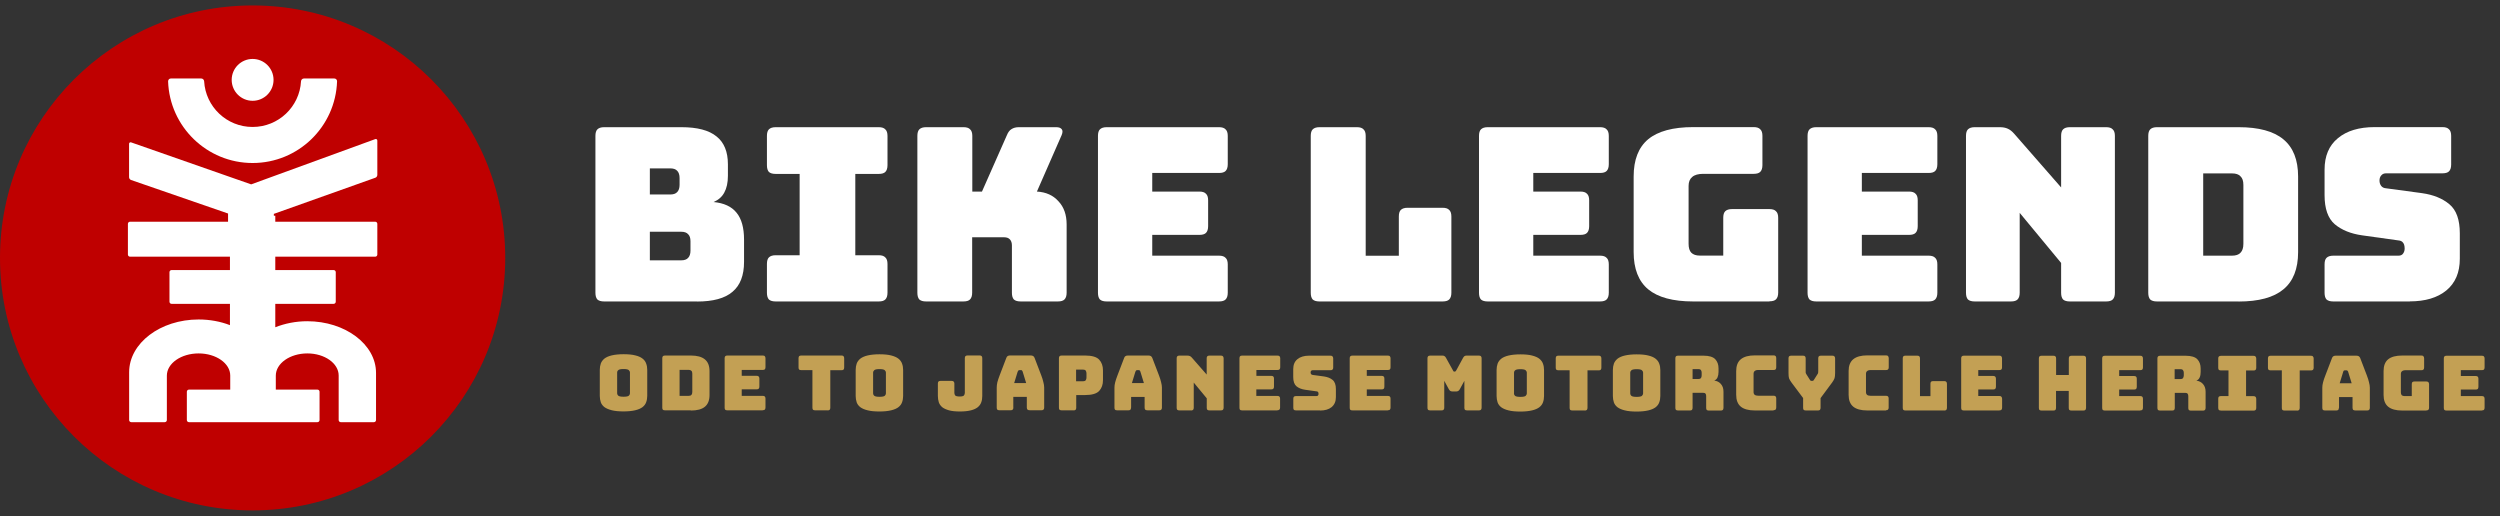
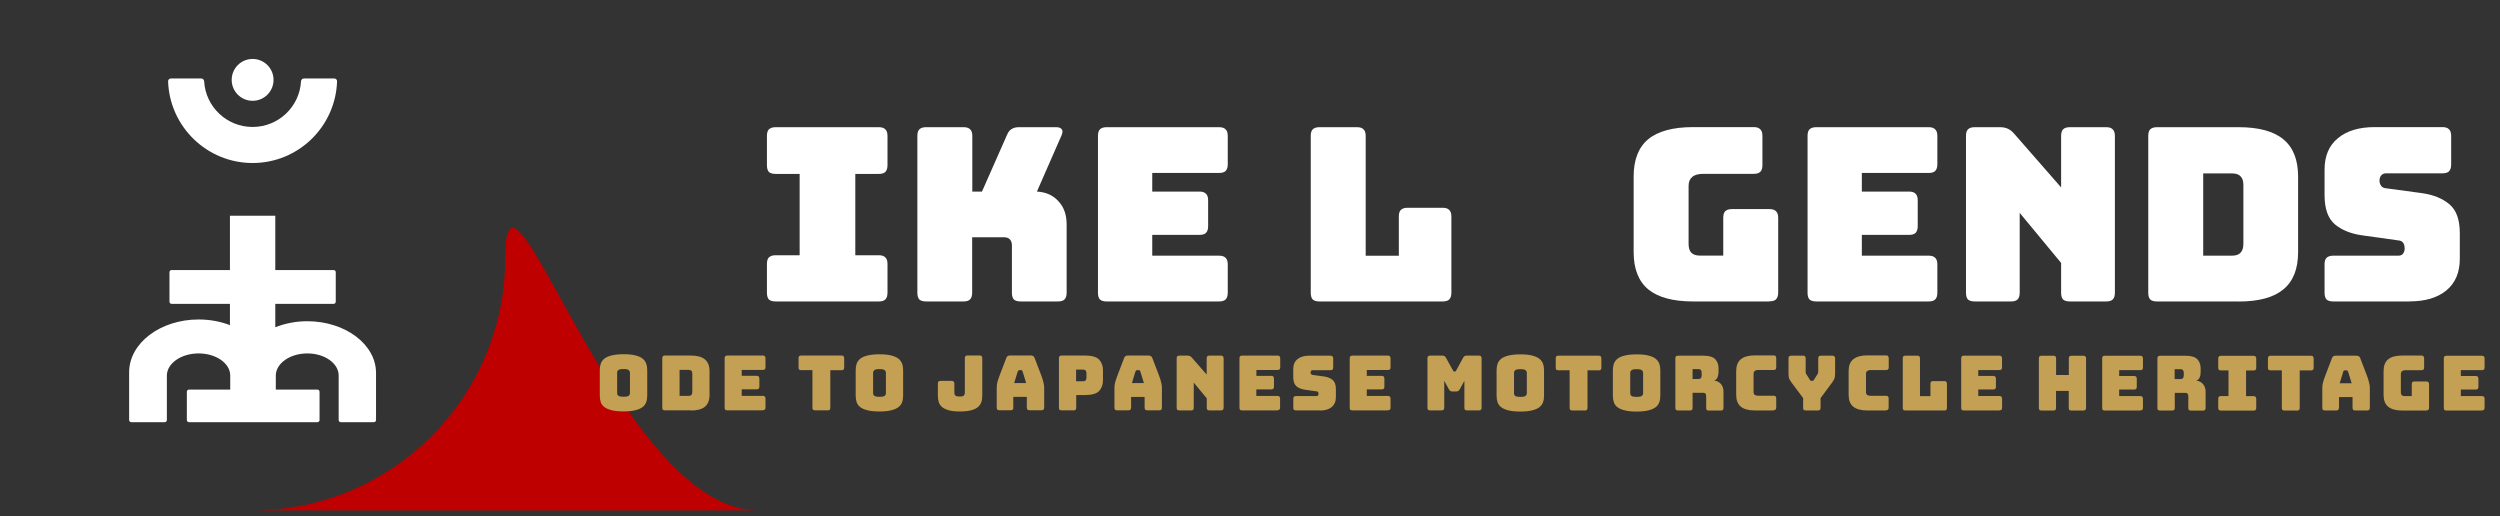
<svg xmlns="http://www.w3.org/2000/svg" id="Layer_1" viewBox="0 0 344 71">
  <rect x="0" y="0" width="344" height="71" fill="#333333" stroke="none" />
  <defs>
    <style>.cls-1{fill:#bf0000;}.cls-2{fill:#fff;}.cls-3{fill:#c3a054;}</style>
  </defs>
-   <path class="cls-1" d="M34.76,70.23c19.2,0,34.76-15.55,34.76-34.74S53.95.75,34.76.75,0,16.3,0,35.49s15.56,34.74,34.76,34.74Z" />
-   <path class="cls-2" d="M17.89,35.32c-.16,0-.29-.13-.29-.29v-4.23c0-.16.13-.29.29-.29h13.49v-1.13l-13.34-4.61c-.17-.06-.28-.22-.28-.4v-4.58c0-.15.14-.25.28-.2l16.52,5.78,17.08-6.23c.14-.05.28.05.28.2v4.72c0,.18-.11.34-.28.4l-13.96,4.97v1.08h13.95c.16,0,.29.13.29.29v4.23c0,.16-.13.29-.29.29H17.89Z" />
+   <path class="cls-1" d="M34.76,70.23c19.2,0,34.76-15.55,34.76-34.74s15.56,34.74,34.76,34.74Z" />
  <path class="cls-2" d="M42.29,44.2c-1.6,0-3.09.31-4.41.83v-3.22h8.03c.16,0,.29-.13.29-.29v-4.07c0-.16-.13-.29-.29-.29h-8.03v-7.47h-6.24v7.47h-8.03c-.16,0-.29.13-.29.29v4.07c0,.16.13.29.29.29h8.03v2.93c-1.29-.5-2.76-.78-4.31-.78-5.27,0-9.56,3.26-9.56,7.26v6.58c0,.16.13.29.29.29h4.61c.16,0,.29-.13.29-.29v-6.11c0-1.69,1.96-3.06,4.37-3.06s4.35,1.37,4.35,3.04v1.94h-5.68c-.16,0-.29.13-.29.29v3.9c0,.16.13.29.29.29h17.68c.16,0,.29-.13.29-.29v-3.9c0-.16-.13-.29-.29-.29h-5.73v-1.92c0-1.69,1.95-3.06,4.34-3.06s4.31,1.37,4.31,3.04v6.13c0,.16.13.29.29.29h4.56c.16,0,.29-.13.29-.29v-6.49c0-3.92-4.24-7.11-9.46-7.11h0Z" />
  <path class="cls-2" d="M34.76,17.47c3.56,0,6.46-2.78,6.66-6.28.01-.22.19-.39.4-.39h4.18c.22,0,.39.18.38.39-.21,6.24-5.33,11.24-11.62,11.24s-11.42-5-11.63-11.24c0-.22.17-.39.38-.39h4.18c.22,0,.39.18.4.39.2,3.5,3.11,6.28,6.66,6.28Z" />
  <path class="cls-2" d="M37.64,10.99c0,1.59-1.29,2.88-2.88,2.88s-2.88-1.29-2.88-2.88,1.29-2.88,2.88-2.88,2.88,1.29,2.88,2.88Z" />
  <path class="cls-2" d="M331.58,41.48h-10.52c-.42,0-.73-.09-.93-.27-.18-.2-.27-.51-.27-.93v-3.9c0-.42.09-.72.27-.9.2-.2.51-.3.93-.3h8.96c.29,0,.5-.09.63-.27.15-.2.23-.43.23-.7,0-.38-.08-.66-.23-.83-.13-.18-.35-.28-.63-.3l-5-.7c-1.55-.22-2.81-.73-3.76-1.53-.93-.8-1.4-2.13-1.4-4v-3.5c0-1.89.61-3.33,1.83-4.33,1.22-1.02,2.91-1.53,5.06-1.53h9.33c.42,0,.72.1.9.3.2.18.3.48.3.9v3.96c0,.42-.1.73-.3.93-.18.18-.48.27-.9.27h-7.76c-.29,0-.51.1-.67.3-.16.18-.23.41-.23.7s.08.53.23.73c.15.2.38.31.67.33l4.96.67c1.55.22,2.81.73,3.76,1.53.96.8,1.43,2.13,1.43,4v3.5c0,1.89-.62,3.34-1.86,4.36-1.22,1-2.9,1.5-5.03,1.5Z" />
  <path class="cls-2" d="M308.03,41.48h-11.23c-.42,0-.73-.09-.93-.27-.18-.2-.27-.51-.27-.93v-21.58c0-.42.09-.72.27-.9.2-.2.51-.3.93-.3h11.23c2.77,0,4.83.56,6.16,1.67,1.35,1.11,2.03,2.82,2.03,5.13v10.39c0,2.31-.68,4.02-2.03,5.13-1.33,1.11-3.39,1.67-6.16,1.67ZM303.16,23.86v11.32h3.96c.53,0,.92-.13,1.17-.4.27-.27.4-.68.4-1.23v-8.09c0-.56-.13-.95-.4-1.2-.24-.27-.63-.4-1.17-.4h-3.96Z" />
  <path class="cls-2" d="M276.72,41.48h-5c-.42,0-.73-.09-.93-.27-.18-.2-.27-.51-.27-.93v-21.58c0-.42.09-.72.27-.9.2-.2.51-.3.93-.3h3.46c.42,0,.78.07,1.07.2.31.13.61.37.9.7l6.46,7.39v-7.09c0-.42.09-.72.27-.9.2-.2.51-.3.93-.3h5c.42,0,.72.1.9.3.2.18.3.48.3.9v21.58c0,.42-.1.73-.3.93-.18.18-.48.27-.9.27h-5c-.42,0-.73-.09-.93-.27-.18-.2-.27-.51-.27-.93v-4.1l-5.7-6.89v10.99c0,.42-.1.73-.3.93-.18.18-.48.27-.9.27Z" />
  <path class="cls-2" d="M265.38,41.48h-15.46c-.42,0-.73-.09-.93-.27-.18-.2-.27-.51-.27-.93v-21.58c0-.42.09-.72.27-.9.2-.2.51-.3.93-.3h15.46c.42,0,.72.1.9.3.2.18.3.48.3.9v3.9c0,.42-.1.73-.3.93-.18.18-.48.27-.9.27h-9.19v2.56h6.49c.42,0,.72.1.9.3.2.18.3.48.3.9v3.56c0,.42-.1.73-.3.93-.18.18-.48.27-.9.27h-6.49v2.86h9.19c.42,0,.72.1.9.3.2.18.3.48.3.9v3.9c0,.42-.1.73-.3.93-.18.18-.48.27-.9.27Z" />
  <path class="cls-2" d="M243.47,41.48h-10.49c-2.78,0-4.84-.56-6.19-1.67-1.33-1.11-2-2.82-2-5.13v-10.39c0-2.31.67-4.02,2-5.13,1.35-1.11,3.42-1.67,6.19-1.67h8.33c.42,0,.72.1.9.3.2.18.3.48.3.9v4.03c0,.42-.1.73-.3.93-.18.18-.48.27-.9.27h-6.93c-.69,0-1.2.14-1.53.43-.33.27-.5.68-.5,1.23v7.96c0,.56.12.97.37,1.23.27.27.66.4,1.17.4h3.23v-5.2c0-.42.09-.72.27-.9.2-.2.51-.3.93-.3h5.16c.42,0,.72.1.9.3.2.18.3.48.3.9v10.29c0,.42-.1.73-.3.93-.18.18-.48.27-.9.27Z" />
-   <path class="cls-2" d="M220.17,41.48h-15.46c-.42,0-.73-.09-.93-.27-.18-.2-.27-.51-.27-.93v-21.58c0-.42.09-.72.27-.9.2-.2.51-.3.93-.3h15.46c.42,0,.72.1.9.3.2.18.3.48.3.9v3.9c0,.42-.1.73-.3.93-.18.18-.48.27-.9.27h-9.19v2.56h6.49c.42,0,.72.1.9.3.2.18.3.48.3.9v3.56c0,.42-.1.73-.3.93-.18.18-.48.27-.9.27h-6.49v2.86h9.19c.42,0,.72.1.9.3.2.18.3.48.3.9v3.9c0,.42-.1.73-.3.93-.18.18-.48.27-.9.27Z" />
  <path class="cls-2" d="M198.51,41.48h-16.95c-.42,0-.73-.09-.93-.27-.18-.2-.27-.51-.27-.93v-21.58c0-.42.09-.72.27-.9.2-.2.51-.3.93-.3h5.16c.42,0,.72.1.9.3.2.18.3.48.3.9v16.49h4.56v-5.4c0-.42.09-.72.27-.9.2-.2.51-.3.93-.3h4.83c.42,0,.72.1.9.3.2.18.3.48.3.9v10.49c0,.42-.1.73-.3.93-.18.18-.48.27-.9.27Z" />
  <path class="cls-2" d="M167.74,41.48h-15.46c-.42,0-.73-.09-.93-.27-.18-.2-.27-.51-.27-.93v-21.58c0-.42.09-.72.27-.9.2-.2.51-.3.93-.3h15.46c.42,0,.72.1.9.3.2.18.3.48.3.9v3.9c0,.42-.1.73-.3.93-.18.18-.48.27-.9.27h-9.19v2.56h6.49c.42,0,.72.1.9.3.2.18.3.48.3.9v3.56c0,.42-.1.73-.3.93-.18.18-.48.27-.9.27h-6.49v2.86h9.19c.42,0,.72.1.9.3.2.18.3.48.3.9v3.9c0,.42-.1.73-.3.93-.18.18-.48.27-.9.27Z" />
  <path class="cls-2" d="M132.59,41.48h-5.16c-.42,0-.73-.09-.93-.27-.18-.2-.27-.51-.27-.93v-21.58c0-.42.09-.72.27-.9.2-.2.51-.3.93-.3h5.16c.42,0,.72.1.9.3.2.18.3.48.3.9v7.66h1.33l3.43-7.76c.16-.4.37-.68.63-.83.27-.18.61-.27,1.03-.27h5.13c.38,0,.63.1.77.3.13.18.12.44-.03.8l-3.4,7.76c1.24.07,2.23.51,2.96,1.33.76.8,1.13,1.87,1.13,3.2v9.39c0,.42-.1.73-.3.93-.18.18-.48.27-.9.27h-5.13c-.42,0-.73-.09-.93-.27-.18-.2-.27-.51-.27-.93v-6.5c0-.36-.09-.63-.27-.83-.18-.2-.44-.3-.8-.3h-4.4v7.63c0,.42-.1.73-.3.93-.18.18-.48.27-.9.27Z" />
  <path class="cls-2" d="M106.73,41.48c-.42,0-.73-.09-.93-.27-.18-.2-.27-.51-.27-.93v-3.96c0-.42.09-.72.27-.9.2-.2.51-.3.93-.3h3.3v-11.19h-3.3c-.42,0-.73-.09-.93-.27-.18-.2-.27-.51-.27-.93v-4.03c0-.42.09-.72.27-.9.2-.2.51-.3.93-.3h14.19c.42,0,.72.1.9.3.2.18.3.48.3.9v4.03c0,.42-.1.73-.3.93-.18.18-.48.27-.9.27h-3.23v11.19h3.23c.42,0,.72.1.9.3.2.18.3.48.3.9v3.96c0,.42-.1.73-.3.93-.18.18-.48.27-.9.27h-14.19Z" />
-   <path class="cls-2" d="M95.92,41.48h-12.79c-.42,0-.73-.09-.93-.27-.18-.2-.27-.51-.27-.93v-21.58c0-.42.09-.72.27-.9.2-.2.51-.3.93-.3h10.63c2.18,0,3.79.42,4.83,1.27,1.04.82,1.57,2.1,1.57,3.83v1.6c0,.93-.17,1.7-.5,2.3-.31.58-.8,1.01-1.47,1.3,1.42.13,2.48.62,3.16,1.47.69.84,1.03,2.08,1.03,3.7v3.06c0,1.87-.53,3.24-1.6,4.13-1.04.89-2.67,1.33-4.86,1.33ZM89.42,23.16v3.6h2.83c.42,0,.73-.11.93-.33.22-.22.33-.56.33-1v-.93c0-.44-.11-.78-.33-1-.2-.22-.51-.33-.93-.33h-2.83ZM89.42,31.89v3.93h4.33c.42,0,.73-.11.93-.33.22-.22.33-.56.33-1v-1.3c0-.44-.11-.77-.33-.97-.2-.22-.51-.33-.93-.33h-4.33Z" />
  <path class="cls-3" d="M89.06,54.47c0,.32-.05.62-.15.88-.09.26-.26.48-.5.67-.24.18-.57.33-1,.43-.42.1-.96.16-1.61.16-.65,0-1.19-.05-1.62-.16-.43-.11-.76-.25-1.01-.43-.24-.19-.41-.41-.5-.67-.09-.27-.14-.56-.14-.88v-3.58c0-.32.05-.61.14-.87.1-.27.27-.49.5-.68.25-.19.58-.34,1.01-.44.43-.1.97-.16,1.62-.16.65,0,1.19.05,1.61.16.43.1.76.25,1,.44.25.19.41.42.5.68.1.26.15.55.15.87v3.58ZM84.92,54.09c0,.14.05.26.16.36.11.09.35.14.72.14.38,0,.62-.05.72-.14.11-.1.16-.22.16-.36v-2.82c0-.13-.05-.24-.16-.34-.1-.1-.35-.15-.72-.15-.38,0-.62.05-.72.15-.11.09-.16.2-.16.34v2.82ZM95.04,56.46h-3.54c-.13,0-.23-.03-.29-.08-.06-.06-.08-.16-.08-.29v-6.8c0-.13.03-.23.09-.28.06-.06.16-.09.29-.09h3.54c.88,0,1.52.18,1.94.53.43.35.64.89.64,1.62v3.28c0,.73-.21,1.27-.64,1.62-.42.35-1.07.52-1.94.52ZM93.51,50.9v3.57s1.25,0,1.25,0c.17,0,.29-.04.37-.13.08-.08.13-.21.13-.39v-2.55c0-.17-.04-.3-.13-.38-.08-.08-.2-.13-.37-.13h-1.25ZM104.95,56.46h-4.87c-.13,0-.23-.03-.29-.08-.06-.06-.08-.16-.08-.29v-6.8c0-.13.03-.23.09-.28.06-.06.16-.09.29-.09h4.87c.13,0,.23.03.28.1.06.06.09.15.09.28v1.23c0,.13-.03.23-.09.29-.06.06-.15.08-.28.08h-2.9s0,.81,0,.81h2.05c.13,0,.23.03.28.09.06.06.1.15.1.28v1.12c0,.13-.03.23-.1.29-.06.06-.15.08-.28.08h-2.05s0,.9,0,.9h2.9c.13,0,.23.03.28.09.06.06.09.15.09.28v1.23c0,.13-.03.23-.09.29-.06.06-.15.08-.28.08ZM113.86,56.46h-1.7c-.13,0-.23-.03-.29-.08-.06-.06-.08-.16-.08-.29v-5.16s-1.54,0-1.54,0c-.13,0-.23-.03-.29-.08-.06-.06-.08-.16-.08-.29v-1.27c0-.13.03-.23.08-.28.06-.06.16-.09.29-.09h5.54c.13,0,.23.03.28.1.06.06.09.15.09.28v1.27c0,.13-.03.23-.09.29-.06.06-.15.08-.28.08h-1.54s0,5.16,0,5.16c0,.13-.03.23-.09.29-.06.06-.15.08-.28.08ZM124.27,54.48c0,.32-.05.62-.15.88-.09.26-.26.48-.5.67-.24.18-.57.33-1,.43-.42.1-.96.16-1.61.16-.65,0-1.19-.05-1.62-.16-.43-.1-.76-.25-1.01-.43-.24-.19-.41-.41-.5-.67-.09-.27-.14-.56-.14-.88v-3.58c0-.32.05-.61.14-.87.1-.27.27-.49.5-.68.25-.19.58-.34,1.01-.44.43-.1.97-.16,1.62-.16.65,0,1.19.05,1.61.16.43.11.76.25,1,.44.24.19.41.42.5.68.1.26.15.55.15.87v3.58ZM120.14,54.1c0,.14.05.26.16.36.11.09.35.14.72.14.38,0,.62-.05.72-.14.11-.1.16-.22.16-.36v-2.82c0-.13-.05-.24-.16-.34-.1-.1-.35-.15-.72-.15-.38,0-.62.05-.72.15-.1.09-.16.2-.16.34v2.82ZM135.16,54.48c0,.32-.04.62-.14.88-.09.26-.25.48-.48.67-.22.18-.54.33-.93.43-.4.1-.91.16-1.52.16-.61,0-1.11-.05-1.51-.16-.39-.11-.7-.25-.93-.43-.22-.19-.38-.41-.47-.67-.08-.27-.13-.56-.13-.88v-1.7c0-.13.03-.23.08-.28.06-.06.16-.09.29-.09h1.52c.13,0,.23.03.28.09.06.06.1.15.1.28v1.28c0,.14.04.26.12.36.09.09.3.14.62.14.3,0,.49-.05.57-.14.08-.1.13-.22.13-.36v-4.78c0-.13.03-.23.09-.28.06-.06.16-.09.29-.09h1.65c.13,0,.23.03.28.09.06.06.09.15.09.28v5.2ZM140.04,51.11l-.49,1.6h1.65s-.49-1.6-.49-1.6c-.03-.06-.06-.11-.09-.14-.03-.03-.06-.04-.1-.04h-.26s-.08.01-.12.04c-.03.03-.06.07-.08.14ZM139.44,56.08c0,.13-.03.23-.1.29-.06.06-.15.08-.28.08h-1.54c-.13,0-.23-.03-.29-.08-.06-.06-.08-.16-.08-.29v-2.77c0-.21.03-.45.09-.72.07-.27.18-.59.32-.96l.91-2.38c.04-.12.11-.21.19-.26.09-.06.21-.08.35-.08h2.82c.13,0,.24.03.33.08.09.06.16.14.2.26l.91,2.38c.14.36.24.68.3.96.07.27.11.51.11.72v2.77c0,.13-.03.23-.1.29-.06.06-.15.08-.28.08h-1.59c-.14,0-.24-.03-.32-.08-.06-.06-.1-.16-.1-.29v-1.47h-1.86s0,1.47,0,1.47ZM147.71,56.46h-1.63c-.13,0-.23-.03-.29-.08-.06-.06-.08-.16-.08-.29v-6.8c0-.13.03-.23.09-.28.06-.06.16-.09.29-.09h3.21c.95,0,1.6.19,1.95.57.35.38.52.87.52,1.48v1.34c0,.61-.17,1.1-.52,1.48-.35.38-1,.57-1.95.57h-1.21s0,1.74,0,1.74c0,.13-.03.23-.09.29-.06.06-.15.08-.28.08ZM148.07,50.87v1.59h.94c.2,0,.34-.05.4-.16.06-.1.09-.22.09-.36v-.56c0-.13-.03-.25-.09-.36-.06-.11-.2-.16-.4-.16h-.94ZM156.24,51.11l-.49,1.6h1.65s-.49-1.6-.49-1.6c-.03-.06-.06-.11-.09-.14-.03-.03-.06-.04-.1-.04h-.26s-.08.01-.12.04c-.03.03-.06.07-.08.14ZM155.63,56.09c0,.13-.03.23-.09.29-.06.06-.15.08-.28.08h-1.54c-.13,0-.23-.03-.29-.08-.06-.06-.08-.16-.08-.29v-2.77c0-.21.03-.45.1-.72.07-.27.18-.59.32-.96l.91-2.38c.04-.12.1-.21.19-.26.09-.06.21-.08.35-.08h2.82c.13,0,.24.03.32.08.09.06.16.14.2.26l.91,2.38c.14.36.24.68.3.96.07.27.11.51.11.72v2.77c0,.13-.03.23-.1.29-.06.06-.15.08-.28.08h-1.59c-.14,0-.24-.03-.32-.08-.06-.06-.09-.16-.09-.29v-1.47h-1.86s0,1.47,0,1.47ZM163.85,56.47h-1.57c-.13,0-.23-.03-.29-.08-.06-.06-.08-.16-.08-.29v-6.8c0-.13.03-.23.09-.28.06-.06.16-.09.29-.09h1.09c.13,0,.24.02.34.06.1.04.19.12.28.22l2.04,2.33v-2.24c0-.13.03-.23.09-.28.06-.06.16-.09.29-.09h1.57c.13,0,.23.03.28.09.06.06.1.15.1.28v6.8c0,.13-.03.23-.1.29-.06.06-.15.08-.28.08h-1.57c-.13,0-.23-.03-.29-.08-.06-.06-.08-.16-.08-.29v-1.29l-1.79-2.17v3.47c0,.13-.03.23-.1.29-.06.06-.15.08-.28.08ZM175.79,56.47h-4.87c-.13,0-.23-.03-.29-.08-.06-.06-.08-.16-.08-.29v-6.8c0-.13.03-.23.08-.28.06-.06.16-.09.29-.09h4.87c.13,0,.23.03.28.1.06.06.09.15.09.28v1.23c0,.13-.03.23-.1.29-.06.06-.15.08-.28.08h-2.9s0,.81,0,.81h2.05c.13,0,.23.03.28.09.06.06.09.15.09.28v1.12c0,.13-.03.23-.1.29-.06.06-.15.08-.28.08h-2.05s0,.9,0,.9h2.9c.13,0,.23.03.28.09.06.06.09.15.09.28v1.23c0,.13-.03.23-.1.29-.06.06-.15.08-.28.08ZM181.65,56.47h-3.32c-.13,0-.23-.03-.29-.08-.06-.06-.08-.16-.08-.29v-1.23c0-.13.03-.23.08-.28.06-.06.16-.09.29-.09h2.83c.09,0,.16-.03.2-.08.05-.06.07-.14.07-.22,0-.12-.02-.21-.07-.26-.04-.06-.11-.09-.2-.09l-1.58-.22c-.49-.07-.88-.23-1.19-.48-.29-.25-.44-.67-.44-1.26v-1.1c0-.6.19-1.05.58-1.37.39-.32.92-.48,1.6-.48h2.94c.13,0,.23.03.28.1.06.06.1.15.1.28v1.25c0,.13-.03.23-.1.29-.06.06-.15.08-.28.08h-2.45c-.09,0-.16.03-.21.09-.05.06-.07.13-.07.22s.02.17.07.23c.05.06.12.1.21.11l1.56.21c.49.07.89.23,1.19.48.3.25.45.67.45,1.26v1.1c0,.6-.2,1.05-.59,1.38-.38.31-.91.47-1.59.47ZM190.96,56.47h-4.87c-.13,0-.23-.03-.29-.08-.06-.06-.08-.16-.08-.29v-6.8c0-.13.03-.23.09-.28.06-.06.16-.09.29-.09h4.87c.13,0,.23.03.28.1.06.06.09.15.09.28v1.23c0,.13-.03.23-.09.29-.06.06-.15.08-.28.08h-2.9s0,.81,0,.81h2.05c.13,0,.23.03.28.09.06.06.09.15.09.28v1.12c0,.13-.03.23-.09.29-.06.06-.15.08-.28.08h-2.05s0,.9,0,.9h2.9c.13,0,.23.03.28.09.06.06.09.15.09.28v1.23c0,.13-.03.23-.09.29-.06.06-.15.08-.28.08ZM198.35,56.47h-1.56c-.13,0-.23-.03-.29-.08-.06-.06-.08-.16-.08-.29v-6.8c0-.13.03-.23.09-.28.06-.06.16-.09.29-.09h1.69c.11,0,.2.02.27.07.08.05.15.13.21.24l.95,1.71c.03.06.06.11.08.14.03.03.06.04.1.04h.09s.07-.01.1-.04c.03-.03.06-.07.1-.14l.93-1.71c.06-.11.13-.19.2-.24.08-.05.17-.07.28-.07h1.7c.13,0,.23.03.28.09.06.06.09.15.09.28v6.8c0,.13-.03.23-.1.29-.06.06-.15.08-.28.08h-1.62c-.13,0-.23-.03-.29-.08-.06-.06-.08-.16-.08-.29v-3.7s-.62,1.14-.62,1.14c-.06.12-.14.21-.23.26-.08.05-.19.07-.32.07h-.42c-.13,0-.25-.02-.34-.07-.08-.06-.16-.14-.22-.26l-.62-1.14v3.7c0,.13-.03.23-.1.29-.06.06-.15.08-.28.08ZM212.46,54.49c0,.32-.05.62-.15.88-.09.26-.26.48-.5.67-.24.18-.57.33-1,.43-.42.1-.96.16-1.61.16-.65,0-1.19-.05-1.62-.16-.43-.1-.76-.25-1.01-.43-.24-.19-.41-.41-.5-.67-.09-.27-.14-.56-.14-.88v-3.58c0-.32.05-.61.14-.87.1-.27.27-.49.5-.68.24-.19.58-.34,1.01-.44.43-.1.97-.16,1.62-.16.65,0,1.19.05,1.61.16.43.11.76.25,1,.44.24.19.41.42.5.68.1.26.15.55.15.87v3.58ZM208.32,54.11c0,.14.05.26.16.36.1.09.35.14.73.14.38,0,.62-.05.72-.14.1-.1.16-.22.16-.36v-2.82c0-.13-.05-.24-.16-.34-.1-.1-.35-.15-.72-.15-.38,0-.62.05-.72.15-.11.09-.16.2-.16.34v2.82ZM218.05,56.48h-1.7c-.13,0-.23-.03-.29-.08-.06-.06-.08-.16-.08-.29v-5.16s-1.54,0-1.54,0c-.13,0-.23-.03-.29-.08-.06-.06-.08-.16-.08-.29v-1.27c0-.13.03-.23.08-.28.06-.06.16-.09.29-.09h5.54c.13,0,.23.03.28.1.06.06.09.15.09.28v1.27c0,.13-.03.23-.09.29-.06.06-.15.08-.28.08h-1.54s0,5.16,0,5.16c0,.13-.03.23-.1.29-.06.06-.15.08-.28.08ZM228.46,54.49c0,.32-.05.62-.15.88-.09.26-.26.48-.5.67-.24.18-.57.33-1,.43-.42.1-.96.16-1.61.16-.65,0-1.19-.05-1.62-.16-.43-.1-.76-.25-1.01-.43-.24-.19-.41-.41-.5-.67-.09-.27-.14-.56-.14-.88v-3.58c0-.32.05-.61.14-.87.1-.27.27-.49.5-.68.24-.19.58-.34,1.01-.44.43-.1.97-.16,1.62-.16.65,0,1.19.05,1.61.16.43.1.76.25,1,.44.24.19.41.42.5.68.1.26.15.55.15.87v3.58ZM224.32,54.11c0,.14.05.26.16.36.1.09.35.14.72.14.38,0,.62-.05.73-.14.1-.1.16-.22.16-.36v-2.82c0-.13-.05-.24-.16-.34-.1-.1-.35-.15-.72-.15-.38,0-.62.05-.73.15-.1.09-.16.2-.16.34v2.82ZM232.9,50.81v1.34s.79,0,.79,0c.18,0,.3-.05.37-.14.06-.1.09-.22.09-.36v-.36c0-.14-.03-.26-.09-.35-.06-.1-.19-.15-.37-.15h-.79ZM232.52,56.48h-1.62c-.13,0-.23-.03-.29-.08-.06-.06-.08-.16-.08-.29v-6.8c0-.13.03-.23.08-.28.06-.06.16-.09.29-.09h3.5c.78,0,1.32.17,1.62.49.3.32.45.74.45,1.26v.48c0,.29-.05.55-.14.76-.08.2-.24.35-.45.44.38.04.68.2.91.46.24.27.36.62.36,1.06v2.23c0,.13-.03.23-.1.29-.06.06-.15.08-.28.08h-1.63c-.13,0-.23-.03-.29-.08-.06-.06-.08-.16-.08-.29v-1.61c0-.15-.03-.27-.09-.34-.06-.08-.16-.12-.31-.12h-1.47s0,2.06,0,2.06c0,.13-.03.23-.09.29-.06.06-.15.08-.28.08ZM244.04,56.48h-2.56c-.88,0-1.53-.18-1.95-.53-.42-.35-.63-.89-.63-1.62v-3.27c0-.73.21-1.27.63-1.62.43-.36,1.08-.54,1.95-.54h2.56c.13,0,.23.03.28.09.06.06.09.15.09.28v1.27c0,.13-.03.23-.09.29-.06.06-.15.08-.28.08h-2.11c-.22,0-.38.05-.48.14-.1.08-.16.21-.16.39v2.5c0,.17.05.3.16.39.11.08.27.12.48.12h2.11c.13,0,.23.03.28.09.06.06.09.15.09.28v1.25c0,.13-.03.23-.09.29-.06.06-.15.08-.28.08ZM250.18,56.48h-1.7c-.13,0-.23-.03-.29-.08-.06-.06-.08-.16-.08-.29v-1.34l-1.61-2.15c-.16-.22-.27-.41-.33-.57-.05-.16-.07-.4-.07-.72v-2.02c0-.13.03-.23.08-.28.06-.06.16-.09.29-.09h1.62c.13,0,.23.03.28.09.06.06.09.15.09.28v1.72c0,.07,0,.14,0,.22,0,.08.04.15.08.22l.48.76c.04.06.07.11.1.14.04.03.09.04.15.04h.1c.06,0,.1-.01.14-.04.04-.03.08-.07.11-.14l.48-.76c.05-.07.08-.14.08-.22,0-.08.01-.15.01-.22v-1.72c0-.13.03-.23.08-.28.06-.06.16-.09.29-.09h1.57c.13,0,.23.03.28.09.06.06.1.15.1.28v2.02c0,.32-.03.56-.08.72-.06.16-.16.35-.32.57l-1.6,2.16v1.33c0,.13-.03.23-.09.29-.06.06-.15.08-.28.08ZM259.51,56.48h-2.56c-.88,0-1.53-.18-1.95-.53-.42-.35-.63-.89-.63-1.62v-3.27c0-.73.21-1.27.63-1.62.43-.36,1.08-.54,1.95-.54h2.56c.13,0,.23.03.28.1.06.06.1.15.1.28v1.27c0,.13-.03.23-.1.29-.06.06-.15.08-.28.08h-2.11c-.22,0-.38.05-.48.14-.11.08-.16.21-.16.39v2.5c0,.18.05.3.16.39.1.08.27.12.48.12h2.11c.13,0,.23.03.28.09.06.06.09.15.09.28v1.25c0,.13-.03.23-.1.29-.06.06-.15.08-.28.08ZM267.53,56.48h-5.34c-.13,0-.23-.03-.29-.08-.06-.06-.08-.16-.08-.29v-6.8c0-.13.03-.23.08-.28.06-.06.16-.09.29-.09h1.63c.13,0,.23.03.28.09.06.06.09.15.09.28v5.2s1.44,0,1.44,0v-1.7c0-.13.03-.23.08-.28.06-.06.16-.09.29-.09h1.52c.13,0,.23.03.28.09.06.06.1.15.1.28v3.31c0,.13-.03.23-.1.29-.06.06-.15.08-.28.08ZM275.1,56.48h-4.87c-.13,0-.23-.03-.29-.08-.06-.06-.08-.16-.08-.29v-6.8c0-.13.03-.23.09-.28.06-.06.16-.09.29-.09h4.87c.13,0,.23.03.28.1.06.06.09.15.09.28v1.23c0,.13-.03.23-.09.29-.06.06-.15.08-.28.08h-2.9s0,.81,0,.81h2.05c.13,0,.23.03.28.09.06.06.1.15.1.28v1.12c0,.13-.03.23-.1.29-.06.06-.15.08-.28.08h-2.05s0,.9,0,.9h2.9c.13,0,.23.03.28.1.06.06.1.15.1.28v1.23c0,.13-.03.23-.1.29-.06.06-.15.08-.28.08ZM282.55,56.49h-1.63c-.13,0-.23-.03-.29-.08-.06-.06-.08-.16-.08-.29v-6.8c0-.13.03-.23.08-.28.06-.06.16-.09.29-.09h1.63c.13,0,.23.03.28.09.06.06.1.15.09.28v2.28h1.75s0-2.28,0-2.28c0-.13.03-.23.08-.28.06-.06.16-.09.29-.09h1.63c.13,0,.23.03.28.09.06.06.1.15.09.28v6.8c0,.13-.03.23-.1.29-.06.06-.15.08-.28.08h-1.63c-.13,0-.23-.03-.29-.08-.06-.06-.08-.16-.08-.29v-2.33h-1.75s0,2.33,0,2.33c0,.13-.03.23-.09.29-.06.06-.15.08-.28.08ZM294.5,56.49h-4.87c-.13,0-.23-.03-.29-.08-.06-.06-.08-.16-.08-.29v-6.8c0-.13.03-.23.08-.28.06-.06.16-.09.29-.09h4.87c.13,0,.23.03.28.1.06.06.09.15.09.28v1.23c0,.13-.03.23-.09.29-.06.06-.15.08-.28.08h-2.9s0,.81,0,.81h2.05c.13,0,.23.03.28.09.06.06.09.15.09.28v1.12c0,.13-.03.23-.09.29-.06.06-.15.08-.28.08h-2.05s0,.9,0,.9h2.9c.13,0,.23.03.28.09.06.06.09.15.09.28v1.23c0,.13-.03.23-.09.29-.06.06-.15.08-.28.08ZM299.23,50.82v1.34h.79c.18,0,.3-.05.37-.14.06-.1.09-.22.1-.36v-.36c0-.14-.03-.26-.1-.35-.06-.1-.18-.15-.37-.15h-.79ZM298.85,56.49h-1.62c-.13,0-.23-.03-.29-.08-.06-.06-.08-.16-.08-.29v-6.8c0-.13.03-.23.09-.28.06-.06.16-.09.29-.09h3.5c.78,0,1.32.17,1.62.49.3.32.45.74.45,1.26v.48c0,.29-.04.55-.14.76-.08.2-.23.35-.45.44.38.04.68.2.91.46.24.27.36.62.36,1.06v2.23c0,.13-.03.23-.1.29-.06.06-.15.08-.28.08h-1.63c-.13,0-.23-.03-.29-.08-.06-.06-.08-.16-.08-.29v-1.61c0-.15-.03-.27-.09-.34-.06-.08-.16-.12-.3-.12h-1.47s0,2.06,0,2.06c0,.13-.03.23-.09.29-.06.06-.15.08-.28.08ZM305.6,56.49c-.13,0-.23-.03-.29-.08-.05-.06-.08-.16-.08-.29v-1.25c0-.13.03-.23.08-.28.06-.06.16-.09.29-.09h1.04s0-3.53,0-3.53h-1.04c-.13,0-.23-.03-.29-.08-.06-.06-.08-.16-.08-.29v-1.27c0-.13.03-.23.09-.28.06-.06.16-.09.29-.09h4.47c.13,0,.23.03.28.1.06.06.1.15.1.28v1.27c0,.13-.03.23-.1.29-.06.06-.15.08-.28.08h-1.02s0,3.53,0,3.53h1.02c.13,0,.23.03.28.09.06.06.1.15.1.28v1.25c0,.13-.03.23-.1.29-.06.06-.15.08-.28.08h-4.47ZM316.05,56.49h-1.7c-.13,0-.23-.03-.29-.08-.06-.06-.08-.16-.08-.29v-5.16s-1.54,0-1.54,0c-.13,0-.23-.03-.29-.08-.06-.06-.08-.16-.08-.29v-1.27c0-.13.03-.23.08-.28.06-.06.16-.09.29-.09h5.54c.13,0,.23.03.28.1.06.06.1.15.1.28v1.27c0,.13-.03.23-.1.29-.06.06-.15.08-.28.08h-1.54s0,5.16,0,5.16c0,.13-.03.23-.1.29-.06.06-.15.08-.28.08ZM322.43,51.14l-.49,1.6h1.65s-.49-1.6-.49-1.6c-.03-.06-.06-.11-.1-.14-.03-.03-.06-.04-.11-.04h-.26s-.08.01-.12.04c-.03.03-.06.07-.08.14ZM321.83,56.11c0,.13-.03.23-.09.29-.06.06-.15.08-.28.08h-1.54c-.13,0-.23-.03-.29-.08-.06-.06-.08-.16-.08-.29v-2.77c0-.21.03-.45.1-.72.07-.27.17-.59.32-.96l.91-2.38c.04-.12.1-.21.19-.26.09-.06.21-.08.35-.08h2.82c.13,0,.24.03.33.08.09.06.16.14.2.26l.91,2.38c.14.36.24.68.3.96.07.27.11.51.11.72v2.77c0,.13-.03.23-.1.29-.06.06-.15.08-.28.08h-1.59c-.14,0-.24-.03-.32-.08-.06-.06-.09-.16-.09-.29v-1.47h-1.86s0,1.47,0,1.47ZM333.87,56.49h-3.31c-.88,0-1.53-.18-1.95-.53-.42-.35-.63-.89-.63-1.62v-3.28c0-.73.21-1.27.63-1.62.43-.35,1.08-.52,1.95-.52h2.62c.13,0,.23.03.28.1.06.06.1.15.1.28v1.27c0,.13-.03.23-.1.29-.06.06-.15.08-.28.08h-2.18c-.22,0-.38.05-.48.14-.11.08-.16.21-.16.39v2.51c0,.17.04.3.11.39.08.08.21.13.37.13h1.02s0-1.64,0-1.64c0-.13.03-.23.08-.28.06-.06.16-.09.29-.09h1.63c.13,0,.23.03.28.09.06.06.1.15.1.28v3.24c0,.13-.03.23-.1.29-.06.06-.15.08-.28.08ZM341.51,56.49h-4.87c-.13,0-.23-.03-.29-.08-.06-.06-.08-.16-.08-.29v-6.8c0-.13.03-.23.08-.28.06-.06.16-.09.29-.09h4.87c.13,0,.23.03.28.1.06.06.09.15.09.28v1.23c0,.13-.03.23-.09.29-.06.06-.15.08-.28.08h-2.9s0,.81,0,.81h2.05c.13,0,.23.03.28.09.06.06.09.15.09.28v1.12c0,.13-.03.23-.09.29-.06.06-.15.08-.28.08h-2.05s0,.9,0,.9h2.9c.13,0,.23.03.28.09.06.06.09.15.09.28v1.23c0,.13-.03.23-.09.29-.06.06-.15.08-.28.08Z" />
</svg>